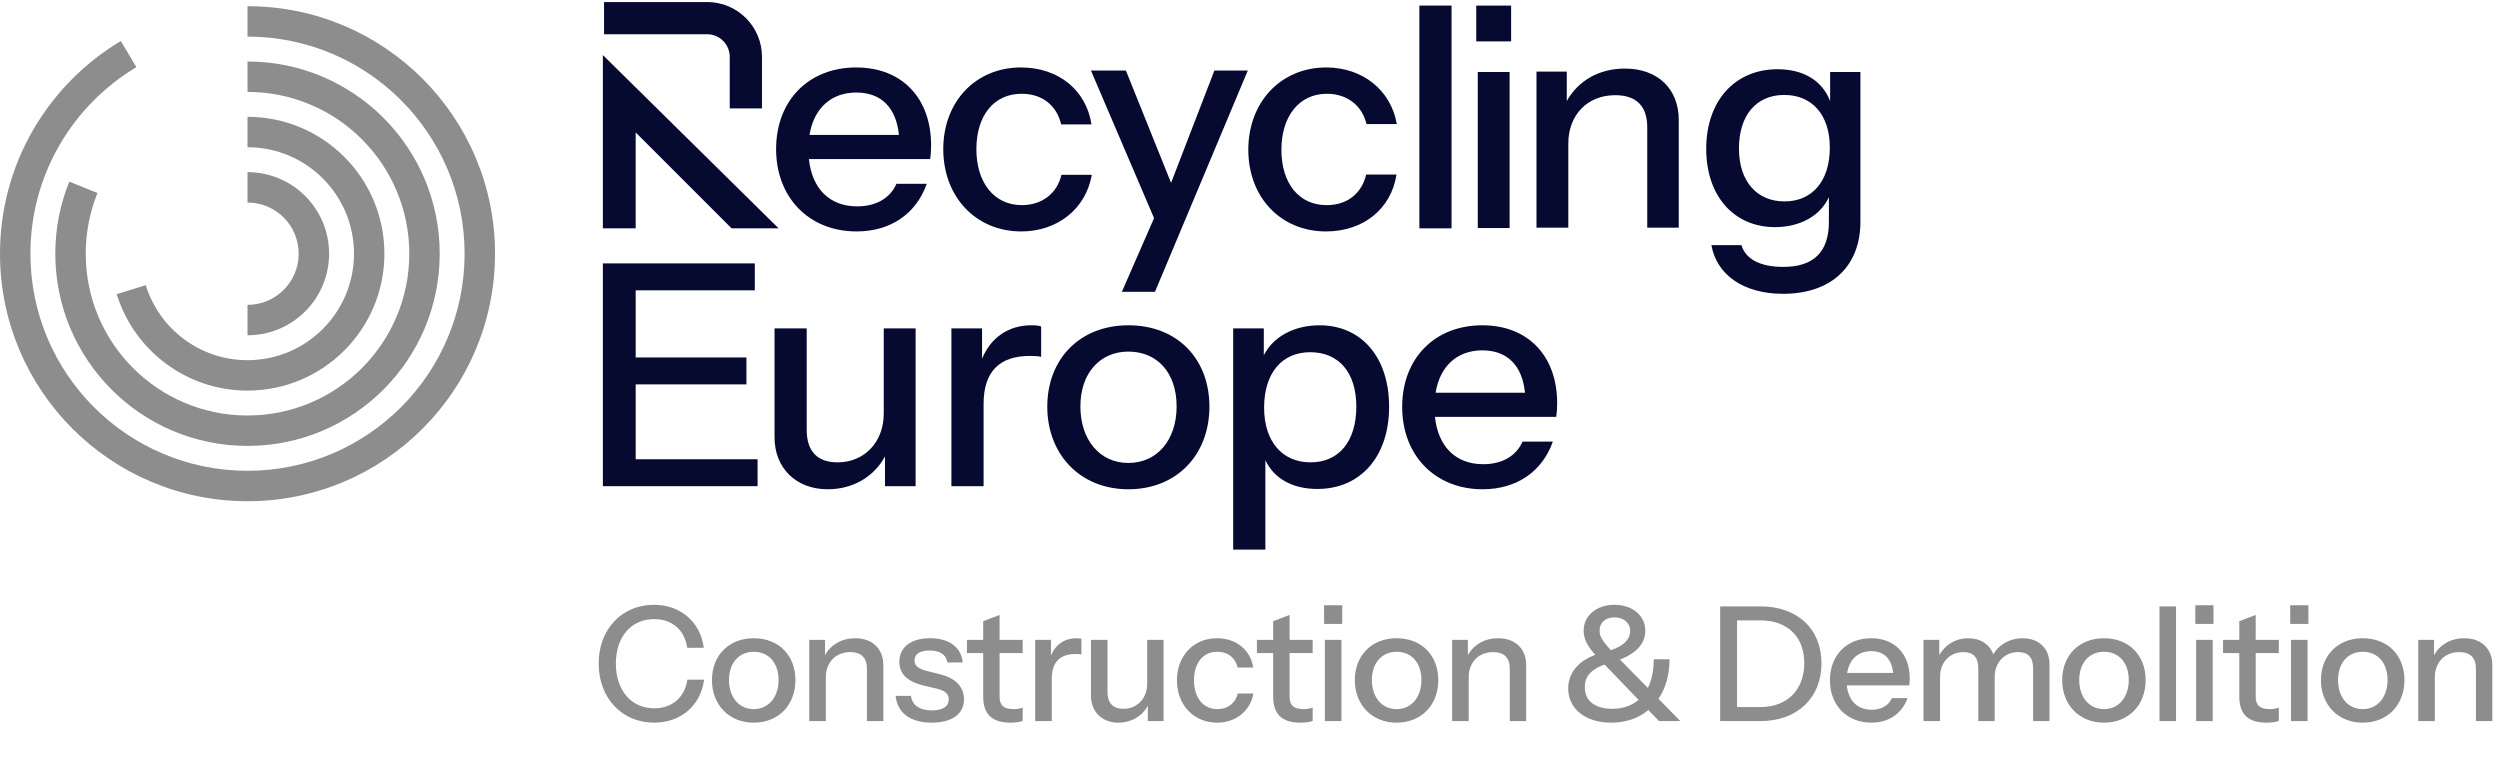
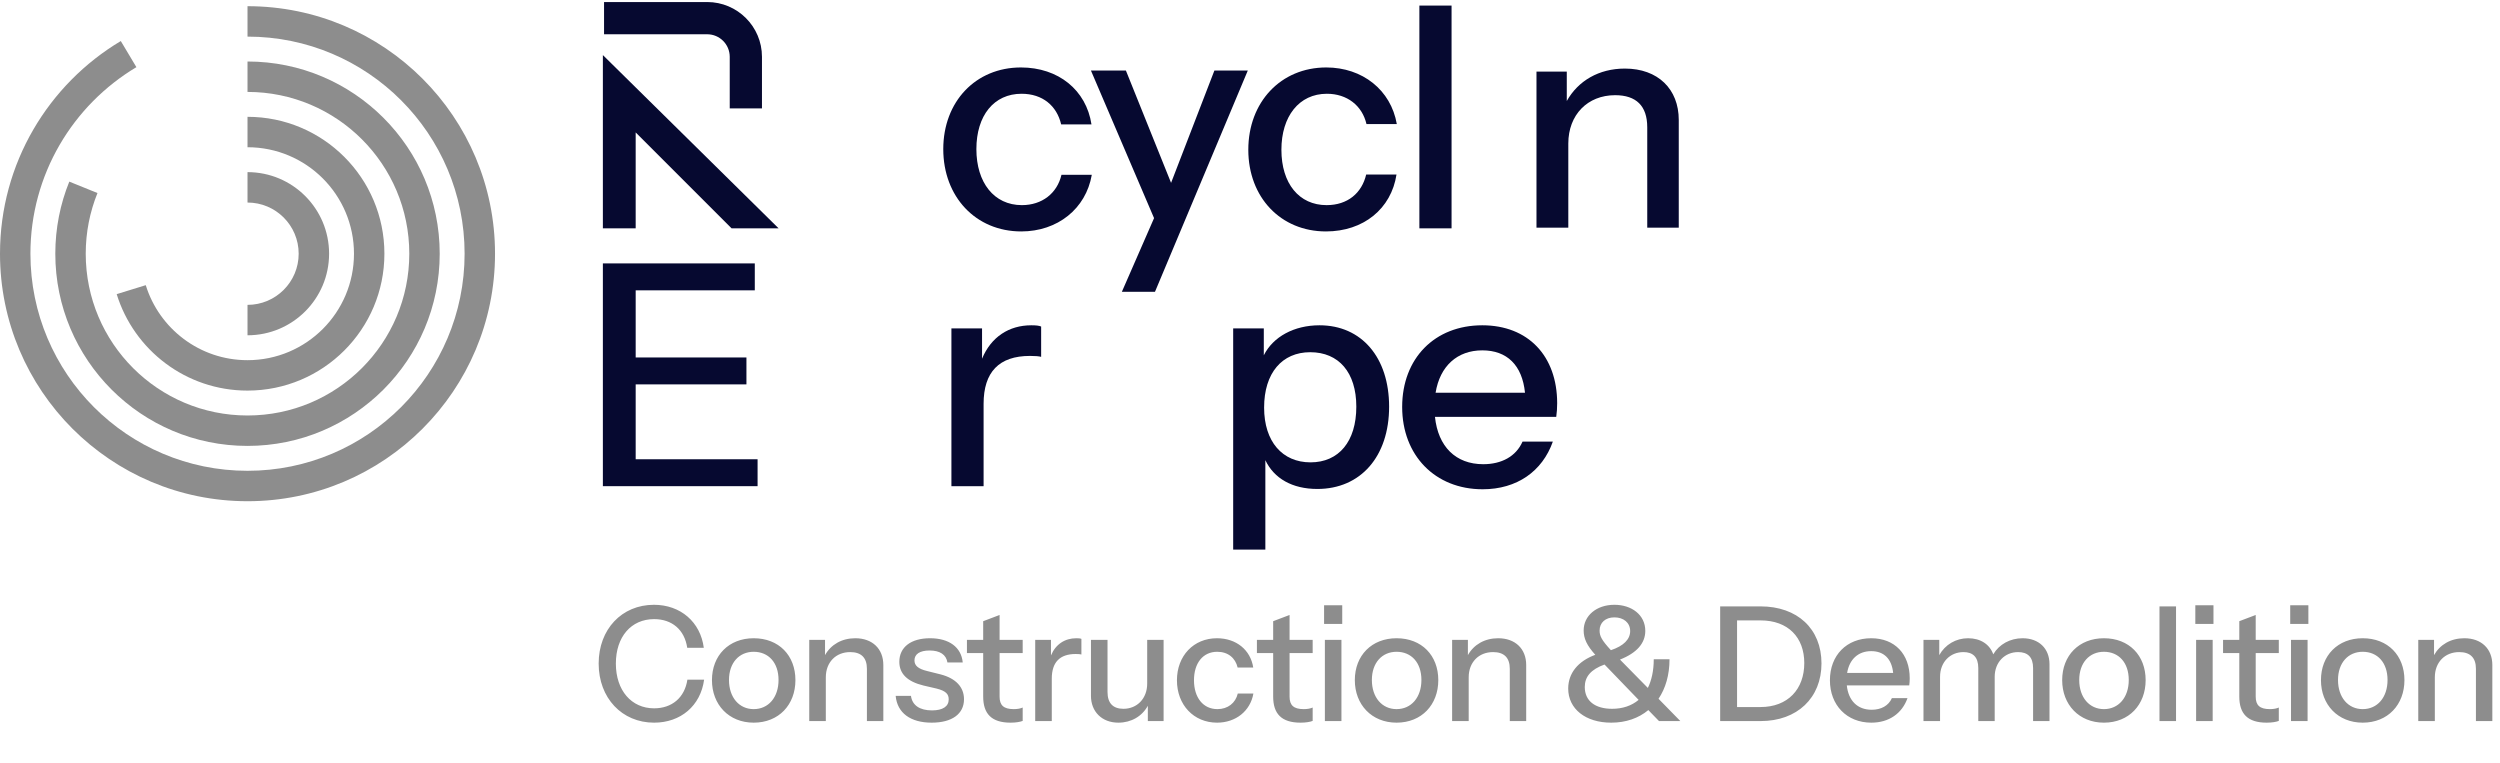
<svg xmlns="http://www.w3.org/2000/svg" width="226" height="69" viewBox="0 0 226 69" fill="none">
  <path d="M59.13 65.329C56.222 65.329 54.119 63.097 54.119 59.986C54.119 56.89 56.207 54.673 59.116 54.673C61.521 54.673 63.321 56.228 63.623 58.561H62.126C61.881 56.919 60.743 55.969 59.13 55.969C57.057 55.969 55.674 57.567 55.674 59.986C55.674 62.42 57.086 64.033 59.13 64.033C60.743 64.033 61.895 63.068 62.14 61.441H63.652C63.335 63.802 61.535 65.329 59.13 65.329ZM68.133 65.329C65.887 65.329 64.361 63.701 64.361 61.484C64.361 59.252 65.887 57.697 68.133 57.697C70.409 57.697 71.906 59.252 71.906 61.484C71.906 63.701 70.409 65.329 68.133 65.329ZM68.133 64.105C69.458 64.105 70.38 63.053 70.38 61.469C70.38 59.9 69.473 58.921 68.133 58.921C66.823 58.921 65.901 59.914 65.901 61.469C65.901 63.053 66.823 64.105 68.133 64.105ZM73.156 65.185V57.841H74.582V59.223C75.115 58.273 76.094 57.697 77.318 57.697C78.873 57.697 79.853 58.661 79.853 60.116V65.185H78.369V60.461C78.369 59.453 77.851 58.949 76.857 58.949C75.561 58.949 74.654 59.871 74.654 61.225V65.185H73.156ZM84.223 65.329C82.308 65.329 81.112 64.45 80.968 62.909H82.351C82.466 63.759 83.143 64.22 84.251 64.22C85.231 64.22 85.763 63.86 85.763 63.226C85.763 62.765 85.533 62.463 84.669 62.247L83.488 61.973C82.005 61.613 81.299 60.893 81.299 59.828C81.299 58.503 82.351 57.697 84.079 57.697C85.792 57.697 86.901 58.503 87.031 59.885H85.648C85.533 59.18 84.972 58.805 84.035 58.805C83.143 58.805 82.668 59.137 82.668 59.698C82.668 60.159 82.984 60.461 83.82 60.663L85.029 60.965C86.426 61.325 87.146 62.132 87.146 63.212C87.146 64.537 86.066 65.329 84.223 65.329ZM91.357 65.329C89.629 65.329 88.88 64.522 88.88 62.967V59.036H87.411V57.841H88.88V56.156L90.363 55.594V57.841H92.451V59.036H90.363V62.981C90.363 63.759 90.738 64.105 91.645 64.105C91.99 64.105 92.264 64.047 92.451 63.961V65.17C92.235 65.257 91.846 65.329 91.357 65.329ZM93.583 65.185V57.841H95.009V59.252C95.426 58.244 96.261 57.697 97.298 57.697C97.514 57.697 97.658 57.711 97.759 57.754V59.165C97.658 59.137 97.486 59.122 97.241 59.122C95.801 59.122 95.081 59.871 95.081 61.354V65.185H93.583ZM101.1 65.329C99.602 65.329 98.623 64.321 98.623 62.909V57.841H100.12V62.564C100.12 63.572 100.624 64.076 101.56 64.076C102.784 64.076 103.706 63.154 103.706 61.801V57.841H105.189V65.185H103.764V63.802C103.245 64.753 102.266 65.329 101.1 65.329ZM110.024 65.329C107.907 65.329 106.395 63.716 106.395 61.498C106.395 59.281 107.907 57.697 110.01 57.697C111.752 57.697 113.048 58.748 113.293 60.346H111.882C111.68 59.482 111.018 58.921 110.038 58.921C108.757 58.921 107.936 59.929 107.936 61.498C107.936 63.053 108.757 64.105 110.053 64.105C110.989 64.105 111.694 63.557 111.896 62.693H113.307C113.034 64.277 111.709 65.329 110.024 65.329ZM117.57 65.329C115.842 65.329 115.094 64.522 115.094 62.967V59.036H113.625V57.841H115.094V56.156L116.577 55.594V57.841H118.665V59.036H116.577V62.981C116.577 63.759 116.951 64.105 117.858 64.105C118.204 64.105 118.478 64.047 118.665 63.961V65.17C118.449 65.257 118.06 65.329 117.57 65.329ZM119.697 56.401V54.716H121.338V56.401H119.697ZM119.769 65.185V57.841H121.266V65.185H119.769ZM126.249 65.329C124.003 65.329 122.476 63.701 122.476 61.484C122.476 59.252 124.003 57.697 126.249 57.697C128.524 57.697 130.022 59.252 130.022 61.484C130.022 63.701 128.524 65.329 126.249 65.329ZM126.249 64.105C127.574 64.105 128.496 63.053 128.496 61.469C128.496 59.9 127.588 58.921 126.249 58.921C124.939 58.921 124.017 59.914 124.017 61.469C124.017 63.053 124.939 64.105 126.249 64.105ZM131.272 65.185V57.841H132.698V59.223C133.231 58.273 134.21 57.697 135.434 57.697C136.989 57.697 137.968 58.661 137.968 60.116V65.185H136.485V60.461C136.485 59.453 135.967 58.949 134.973 58.949C133.677 58.949 132.77 59.871 132.77 61.225V65.185H131.272ZM145.654 65.329C143.321 65.329 141.766 64.076 141.766 62.247C141.766 60.85 142.659 59.77 144.214 59.194C143.451 58.345 143.163 57.725 143.163 56.991C143.163 55.666 144.315 54.673 145.942 54.673C147.497 54.673 148.735 55.58 148.735 57.034C148.735 58.129 147.987 59.021 146.446 59.626L148.966 62.189C149.297 61.513 149.499 60.649 149.499 59.597H150.924C150.924 61.023 150.564 62.233 149.931 63.169L151.903 65.185H149.974L149.009 64.191C148.131 64.925 146.979 65.329 145.654 65.329ZM144.603 57.005C144.603 57.495 144.79 57.869 145.625 58.777C146.791 58.388 147.367 57.783 147.367 57.049C147.367 56.285 146.763 55.81 145.942 55.81C145.135 55.81 144.603 56.285 144.603 57.005ZM143.263 62.103C143.263 63.356 144.185 64.076 145.74 64.076C146.676 64.076 147.497 63.802 148.131 63.269L145.049 60.073C143.811 60.519 143.263 61.181 143.263 62.103ZM155.503 65.185V54.817H159.147C162.487 54.817 164.662 56.847 164.662 59.972C164.662 63.097 162.459 65.185 159.161 65.185H155.503ZM159.147 56.084H157.03V63.917H159.147C161.623 63.917 163.107 62.305 163.107 59.943C163.107 57.625 161.652 56.084 159.147 56.084ZM169.169 65.329C166.951 65.329 165.425 63.745 165.425 61.498C165.425 59.237 166.937 57.697 169.155 57.697C171.286 57.697 172.639 59.122 172.639 61.325C172.639 61.556 172.625 61.743 172.596 61.959H166.951C167.095 63.341 167.916 64.162 169.198 64.162C170.047 64.162 170.724 63.802 171.027 63.111H172.438C171.948 64.493 170.767 65.329 169.169 65.329ZM169.155 58.863C167.988 58.863 167.182 59.597 166.98 60.836H171.142C171.012 59.554 170.307 58.863 169.155 58.863ZM173.883 65.185V57.841H175.309V59.223C175.842 58.273 176.807 57.697 177.915 57.697C179.053 57.697 179.874 58.258 180.191 59.151C180.723 58.244 181.717 57.697 182.84 57.697C184.309 57.697 185.274 58.618 185.274 60.044V65.185H183.791V60.389C183.791 59.396 183.301 58.949 182.437 58.949C181.242 58.949 180.32 59.857 180.32 61.181V65.185H178.837V60.389C178.837 59.396 178.347 58.949 177.498 58.949C176.288 58.949 175.381 59.857 175.381 61.181V65.185H173.883ZM190.194 65.329C187.947 65.329 186.421 63.701 186.421 61.484C186.421 59.252 187.947 57.697 190.194 57.697C192.469 57.697 193.966 59.252 193.966 61.484C193.966 63.701 192.469 65.329 190.194 65.329ZM190.194 64.105C191.518 64.105 192.44 63.053 192.44 61.469C192.44 59.9 191.533 58.921 190.194 58.921C188.883 58.921 187.962 59.914 187.962 61.469C187.962 63.053 188.883 64.105 190.194 64.105ZM195.217 65.185V54.817H196.714V65.185H195.217ZM198.457 56.401V54.716H200.098V56.401H198.457ZM198.529 65.185V57.841H200.026V65.185H198.529ZM204.909 65.329C203.181 65.329 202.432 64.522 202.432 62.967V59.036L200.964 59.036V57.841L202.432 57.841V56.156L203.916 55.594V57.841H206.004V59.036H203.916V62.981C203.916 63.759 204.29 64.105 205.197 64.105C205.543 64.105 205.816 64.047 206.004 63.961V65.17C205.788 65.257 205.399 65.329 204.909 65.329ZM207.035 56.401V54.716H208.677V56.401H207.035ZM207.107 65.185V57.841H208.605V65.185H207.107ZM213.588 65.329C211.342 65.329 209.815 63.701 209.815 61.484C209.815 59.252 211.342 57.697 213.588 57.697C215.863 57.697 217.361 59.252 217.361 61.484C217.361 63.701 215.863 65.329 213.588 65.329ZM213.588 64.105C214.913 64.105 215.834 63.053 215.834 61.469C215.834 59.9 214.927 58.921 213.588 58.921C212.278 58.921 211.356 59.914 211.356 61.469C211.356 63.053 212.278 64.105 213.588 64.105ZM218.611 65.185V57.841H220.037V59.223C220.569 58.273 221.549 57.697 222.773 57.697C224.328 57.697 225.307 58.661 225.307 60.116V65.185H223.824V60.461C223.824 59.453 223.305 58.949 222.312 58.949C221.016 58.949 220.109 59.871 220.109 61.225V65.185H218.611Z" fill="#8D8D8D" />
  <path d="M5 22.935C5 20.633 5.448 18.432 6.264 16.419L8.812 17.451C8.128 19.142 7.75 20.993 7.75 22.935C7.75 31.012 14.298 37.56 22.375 37.56C30.452 37.56 37 31.012 37 22.935C37 14.857 30.452 8.31 22.375 8.31V5.56C31.971 5.56 39.75 13.339 39.75 22.935C39.75 32.531 31.971 40.31 22.375 40.31C12.779 40.31 5 32.531 5 22.935Z" fill="#8D8D8D" />
  <path d="M32 22.935C32 17.619 27.691 13.31 22.375 13.31V10.56C29.209 10.56 34.75 16.1 34.75 22.935C34.75 29.769 29.209 35.309 22.375 35.31C16.811 35.31 12.108 31.639 10.549 26.59L13.177 25.779C14.39 29.707 18.051 32.56 22.375 32.56C27.691 32.559 32 28.25 32 22.935Z" fill="#8D8D8D" />
  <path d="M27 22.935C27 20.38 24.929 18.31 22.375 18.31V15.56C26.448 15.56 29.75 18.861 29.75 22.935C29.75 27.008 26.448 30.31 22.375 30.31V27.56C24.929 27.56 27 25.489 27 22.935Z" fill="#8D8D8D" />
  <path d="M0 22.935C0 14.761 4.383 7.614 10.92 3.71L12.33 6.071C6.59 9.499 2.75 15.769 2.75 22.935C2.75 33.773 11.536 42.56 22.375 42.56C33.214 42.56 42 33.773 42 22.935C42 12.096 33.214 3.31 22.375 3.31V0.56C34.732 0.56 44.75 10.577 44.75 22.935C44.75 35.292 34.732 45.31 22.375 45.31C10.018 45.31 0 35.292 0 22.935Z" fill="#8D8D8D" />
  <path d="M134.028 44.23C129.721 44.23 126.756 41.153 126.756 36.79C126.756 32.399 129.693 29.406 134 29.406C138.139 29.406 140.768 32.175 140.768 36.455C140.768 36.902 140.74 37.266 140.684 37.685H129.721C130 40.37 131.595 41.964 134.084 41.964C135.734 41.964 137.048 41.265 137.636 39.923H140.377C139.426 42.608 137.132 44.23 134.028 44.23ZM134 31.672C131.734 31.672 130.168 33.098 129.777 35.504H137.86C137.608 33.014 136.237 31.672 134 31.672Z" fill="#060930" />
  <path d="M119.087 44.202C116.822 44.202 115.171 43.251 114.388 41.601V49.684H111.479V29.686H114.248V32.119C115.088 30.441 116.989 29.406 119.283 29.406C123.087 29.406 125.576 32.315 125.576 36.762C125.576 41.265 123.003 44.202 119.087 44.202ZM118.472 41.797C121.017 41.797 122.611 39.923 122.611 36.762C122.611 33.658 121.017 31.84 118.444 31.84C115.899 31.84 114.276 33.714 114.276 36.846C114.276 39.923 115.927 41.797 118.472 41.797Z" fill="#060930" />
-   <path d="M102.003 44.23C97.639 44.23 94.675 41.069 94.675 36.762C94.675 32.427 97.639 29.406 102.003 29.406C106.422 29.406 109.331 32.427 109.331 36.762C109.331 41.069 106.422 44.23 102.003 44.23ZM102.003 41.852C104.576 41.852 106.366 39.811 106.366 36.734C106.366 33.685 104.604 31.784 102.003 31.784C99.457 31.784 97.668 33.714 97.668 36.734C97.668 39.811 99.457 41.852 102.003 41.852Z" fill="#060930" />
  <path d="M86.008 43.95V29.686H88.777V32.427C89.588 30.469 91.21 29.406 93.224 29.406C93.643 29.406 93.923 29.434 94.119 29.518V32.259C93.923 32.203 93.587 32.175 93.112 32.175C90.315 32.175 88.917 33.63 88.917 36.51V43.95H86.008Z" fill="#060930" />
-   <path d="M74.828 44.23C71.919 44.23 70.018 42.272 70.018 39.531V29.686H72.926V38.86C72.926 40.818 73.905 41.797 75.723 41.797C78.101 41.797 79.891 40.007 79.891 37.378V29.686H82.772V43.95H80.003V41.265C78.996 43.111 77.094 44.23 74.828 44.23Z" fill="#060930" />
  <path d="M54.5 43.95V23.812H68.233V26.246H57.465V32.315H67.478V34.748H57.465V41.517H68.485V43.95H54.5Z" fill="#060930" />
  <path d="M128.312 20.642V0.504H131.221V20.642H128.312Z" fill="#060930" />
  <path d="M119.895 6.098C115.783 6.098 112.847 9.231 112.847 13.538C112.847 17.845 115.783 20.922 119.867 20.922C123.251 20.922 125.768 18.88 126.244 15.775L123.503 15.775C123.111 17.454 121.825 18.544 119.923 18.544C117.434 18.544 115.839 16.587 115.839 13.538C115.839 10.517 117.434 8.476 119.951 8.476C121.769 8.476 123.139 9.538 123.531 11.217L126.272 11.217C125.74 8.14 123.167 6.098 119.895 6.098Z" fill="#060930" />
  <path d="M101.418 26.376L104.327 19.719L98.621 6.378H101.782L105.865 16.531L109.781 6.378H112.801L104.411 26.376H101.418Z" fill="#060930" />
  <path d="M92.321 20.922C88.209 20.922 85.272 17.789 85.272 13.482C85.272 9.175 88.209 6.098 92.293 6.098C95.677 6.098 98.194 8.14 98.67 11.245H95.929C95.537 9.566 94.251 8.476 92.349 8.476C89.859 8.476 88.265 10.433 88.265 13.482C88.265 16.503 89.859 18.544 92.377 18.544C94.195 18.544 95.565 17.482 95.957 15.803H98.698C98.166 18.88 95.593 20.922 92.321 20.922Z" fill="#060930" />
-   <path d="M77.432 20.922C73.125 20.922 70.16 17.845 70.16 13.482C70.16 9.091 73.097 6.098 77.404 6.098C81.544 6.098 84.173 8.867 84.173 13.146C84.173 13.594 84.145 13.957 84.089 14.377H73.125C73.405 17.062 74.999 18.656 77.488 18.656C79.138 18.656 80.453 17.957 81.04 16.614H83.781C82.83 19.3 80.537 20.922 77.432 20.922ZM77.404 8.364C75.139 8.364 73.572 9.79 73.181 12.195H81.264C81.012 9.706 79.642 8.364 77.404 8.364Z" fill="#060930" />
  <path d="M54.5 5.748V20.642H57.465V11.971L66.135 20.642H70.386L54.5 4.979V5.748Z" fill="#060930" />
  <path fill-rule="evenodd" clip-rule="evenodd" d="M65.968 9.799L65.968 5.137C65.968 4.011 65.055 3.098 63.929 3.098L54.606 3.098L54.606 0.184L63.929 0.184C66.664 0.184 68.882 2.402 68.882 5.137L68.882 9.799L65.968 9.799Z" fill="#060930" />
-   <path d="M161.185 26.561C157.617 26.561 155.183 24.846 154.712 22.163H157.423C157.81 23.408 159.082 24.127 161.212 24.127C163.95 24.127 165.333 22.772 165.333 20.061V17.821C164.559 19.508 162.733 20.532 160.465 20.532C156.731 20.532 154.242 17.71 154.242 13.451C154.242 9.136 156.814 6.26 160.687 6.26C163.038 6.26 164.725 7.283 165.444 9.136V6.509H168.182V20.034C168.182 24.1 165.527 26.561 161.185 26.561ZM161.323 18.208C163.812 18.208 165.416 16.383 165.416 13.34C165.416 10.381 163.812 8.583 161.295 8.583C158.778 8.583 157.202 10.409 157.202 13.423C157.202 16.383 158.806 18.208 161.323 18.208Z" fill="#060930" />
  <path d="M138.898 20.581V6.475H141.637V9.131C142.66 7.305 144.541 6.199 146.892 6.199C149.879 6.199 151.76 8.052 151.76 10.845V20.581H148.911V11.509C148.911 9.573 147.915 8.605 146.007 8.605C143.517 8.605 141.775 10.375 141.775 12.975V20.581H138.898Z" fill="#060930" />
-   <path d="M133.453 3.742V0.506H136.606V3.742H133.453ZM133.591 20.614V6.508H136.468V20.614H133.591Z" fill="#060930" />
</svg>